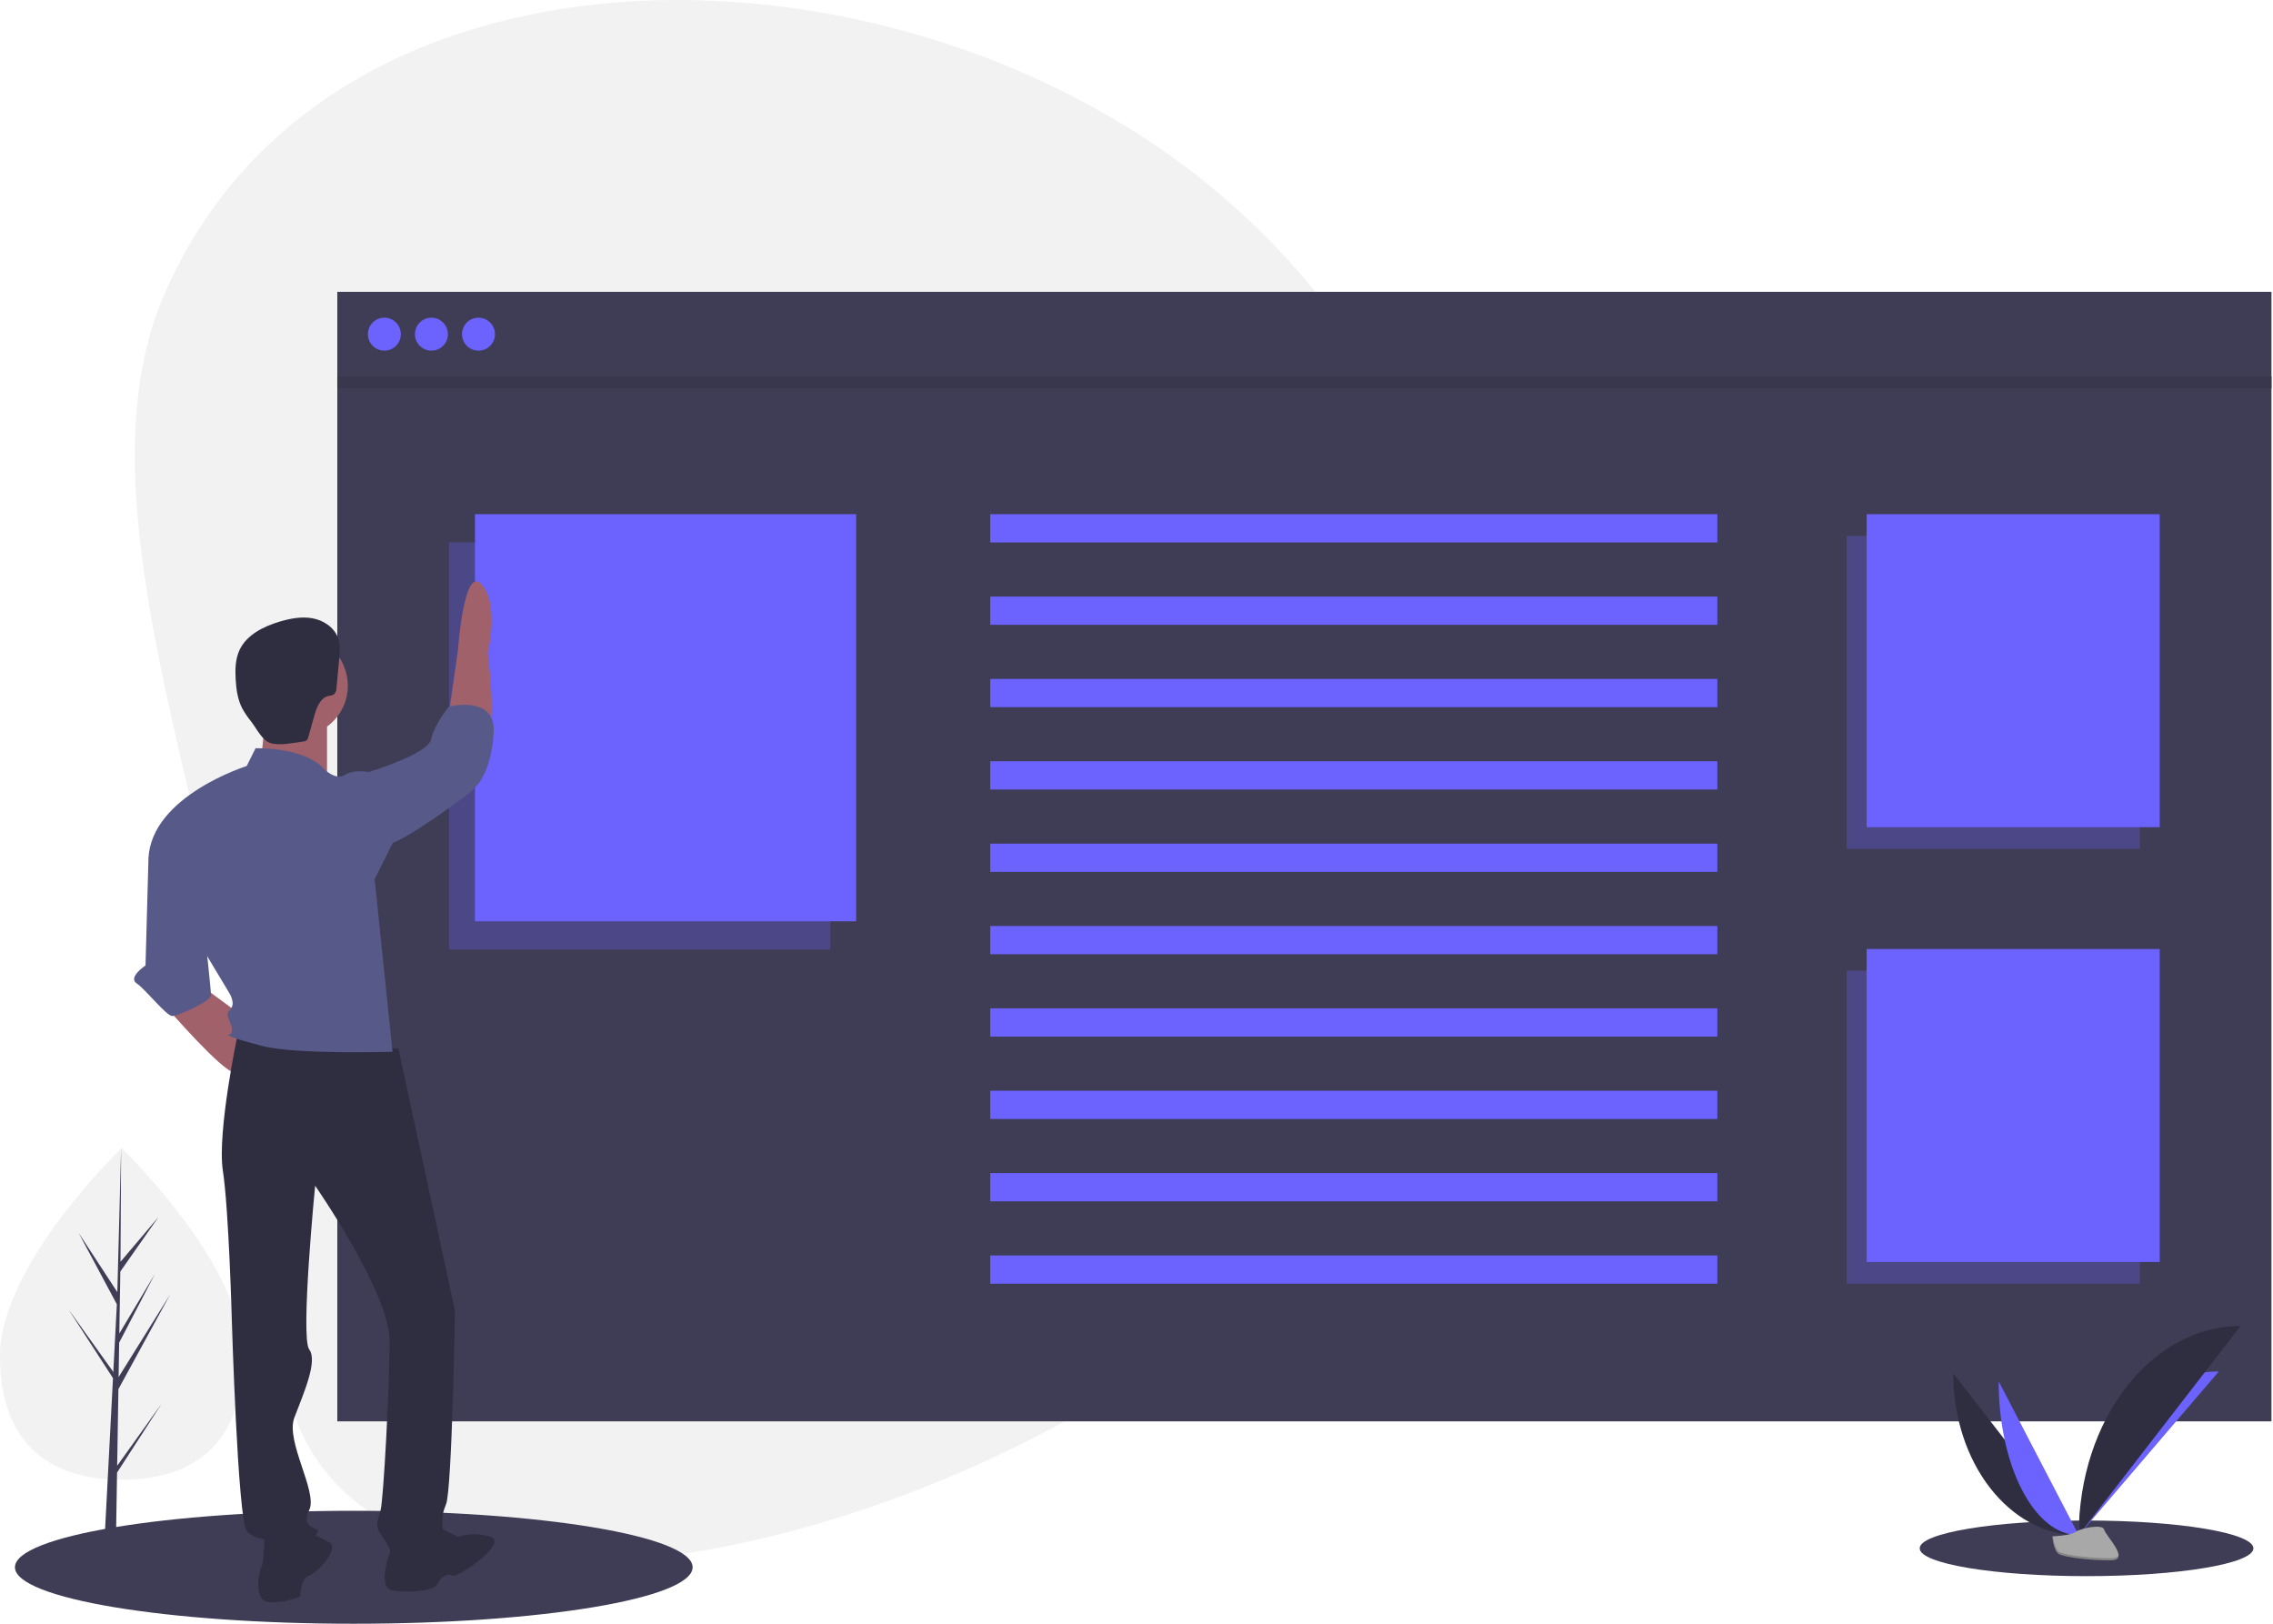
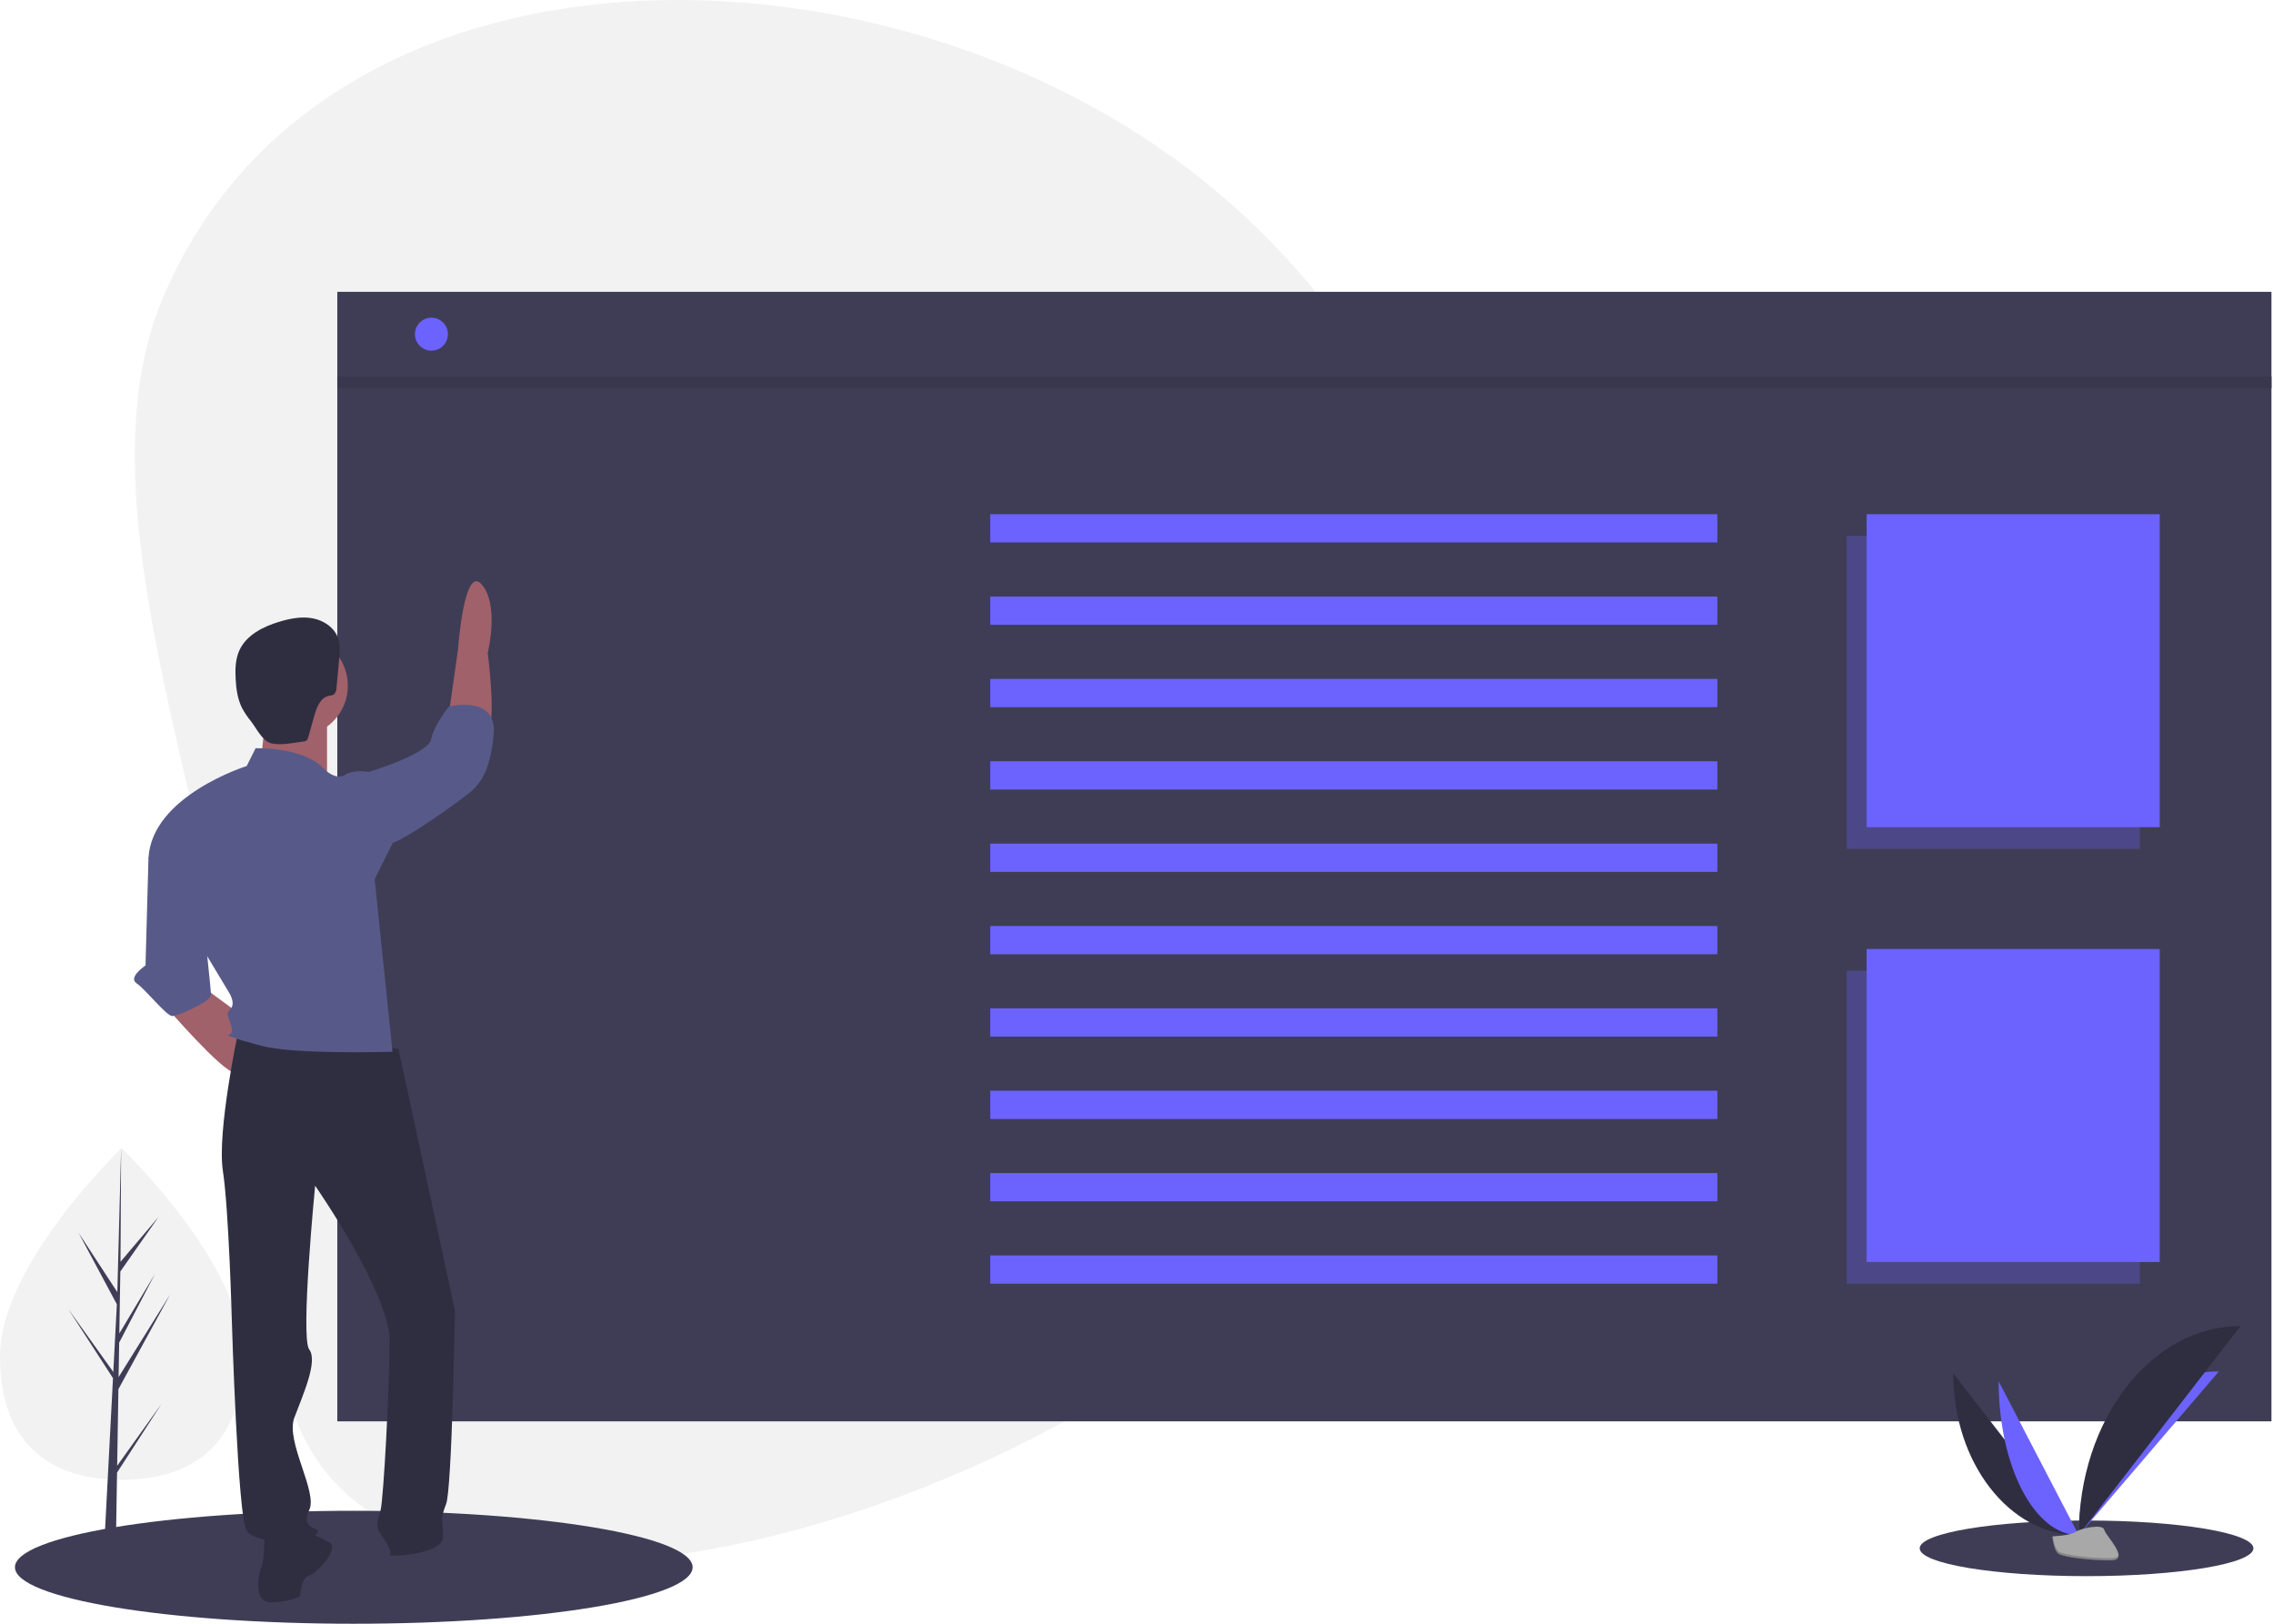
<svg xmlns="http://www.w3.org/2000/svg" width="112" height="80" viewBox="0 0 112 80" fill="none">
  <g clip-path="url(#clip0)">
    <path d="M11.983 66.819C11.983 71.332 9.3 72.907 5.991 72.907C2.682 72.907 0 71.332 0 66.819C0 62.307 5.991 56.567 5.991 56.567C5.991 56.567 11.983 62.307 11.983 66.819Z" fill="#F2F2F2" />
    <path d="M5.773 72.217L5.835 68.441L8.388 63.769L5.844 67.848L5.872 66.15L7.632 62.77L5.879 65.701V65.701L5.929 62.647L7.813 59.956L5.937 62.167L5.968 56.567L5.773 63.98L5.789 63.674L3.873 60.741L5.758 64.261L5.579 67.672L5.574 67.582L3.365 64.495L5.568 67.901L5.545 68.328L5.541 68.334L5.543 68.369L5.09 77.023H5.695L5.768 72.553L7.965 69.155L5.773 72.217Z" fill="#3F3D56" />
    <path d="M59.222 8.842C74.953 21.377 77.543 44.29 65.009 60.02C52.475 75.75 14.3 85.915 13.832 65.807C13.36 45.57 2.947 26.606 8.045 14.629C15.922 -3.878 43.492 -3.692 59.222 8.842Z" fill="#F2F2F2" />
    <path d="M17.432 80C26.653 80 34.128 78.754 34.128 77.217C34.128 75.681 26.653 74.435 17.432 74.435C8.211 74.435 0.737 75.681 0.737 77.217C0.737 78.754 8.211 80 17.432 80Z" fill="#3F3D56" />
    <path d="M102.813 77.655C107.354 77.655 111.035 77.041 111.035 76.284C111.035 75.528 107.354 74.914 102.813 74.914C98.272 74.914 94.591 75.528 94.591 76.284C94.591 77.041 98.272 77.655 102.813 77.655Z" fill="#3F3D56" />
    <path d="M111.924 18.551H16.62V70.029H111.924V18.551Z" fill="#3F3D56" />
    <path d="M111.924 14.377H16.62V19.131H111.924V14.377Z" fill="#3F3D56" />
-     <path d="M18.939 17.276C19.387 17.276 19.751 16.912 19.751 16.464C19.751 16.016 19.387 15.652 18.939 15.652C18.491 15.652 18.128 16.016 18.128 16.464C18.128 16.912 18.491 17.276 18.939 17.276Z" fill="#6C63FF" />
    <path d="M21.258 17.276C21.706 17.276 22.07 16.912 22.07 16.464C22.07 16.016 21.706 15.652 21.258 15.652C20.81 15.652 20.447 16.016 20.447 16.464C20.447 16.912 20.81 17.276 21.258 17.276Z" fill="#6C63FF" />
-     <path d="M23.577 17.276C24.025 17.276 24.389 16.912 24.389 16.464C24.389 16.016 24.025 15.652 23.577 15.652C23.129 15.652 22.765 16.016 22.765 16.464C22.765 16.912 23.129 17.276 23.577 17.276Z" fill="#6C63FF" />
    <path opacity="0.1" d="M111.924 18.551H16.62V19.131H111.924V18.551Z" fill="black" />
-     <path opacity="0.3" d="M40.91 26.725H22.128V46.783H40.91V26.725Z" fill="#6C63FF" />
-     <path d="M42.186 25.334H23.403V45.391H42.186V25.334Z" fill="#6C63FF" />
    <path opacity="0.3" d="M105.437 26.403H90.997V41.823H105.437V26.403Z" fill="#6C63FF" />
    <path d="M106.417 25.334H91.977V40.754H106.417V25.334Z" fill="#6C63FF" />
    <path opacity="0.3" d="M105.437 47.826H90.997V63.246H105.437V47.826Z" fill="#6C63FF" />
    <path d="M106.417 46.757H91.977V62.177H106.417V46.757Z" fill="#6C63FF" />
    <path d="M84.62 25.334H48.794V26.725H84.62V25.334Z" fill="#6C63FF" />
    <path d="M84.62 29.392H48.794V30.783H84.62V29.392Z" fill="#6C63FF" />
    <path d="M84.62 33.45H48.794V34.841H84.62V33.45Z" fill="#6C63FF" />
    <path d="M84.62 37.507H48.794V38.899H84.62V37.507Z" fill="#6C63FF" />
    <path d="M84.62 41.565H48.794V42.957H84.62V41.565Z" fill="#6C63FF" />
    <path d="M84.62 45.623H48.794V47.015H84.62V45.623Z" fill="#6C63FF" />
    <path d="M84.62 49.681H48.794V51.072H84.62V49.681Z" fill="#6C63FF" />
    <path d="M84.62 53.739H48.794V55.131H84.62V53.739Z" fill="#6C63FF" />
    <path d="M84.62 57.797H48.794V59.188H84.62V57.797Z" fill="#6C63FF" />
    <path d="M84.62 61.855H48.794V63.246H84.62V61.855Z" fill="#6C63FF" />
    <path d="M14.648 36.276C16.024 36.276 17.14 35.16 17.14 33.783C17.14 32.407 16.024 31.291 14.648 31.291C13.271 31.291 12.155 32.407 12.155 33.783C12.155 35.16 13.271 36.276 14.648 36.276Z" fill="#A0616A" />
    <path d="M13.035 34.956C13.035 34.956 13.035 37.596 12.595 37.889C12.155 38.182 16.114 38.475 16.114 38.475V35.103L13.035 34.956Z" fill="#A0616A" />
    <path d="M8.196 49.62C8.196 49.62 10.982 52.845 11.569 52.845C12.155 52.845 12.742 50.646 12.742 50.646L9.956 48.593L8.196 49.62Z" fill="#A0616A" />
    <path d="M22.126 35.103L22.566 32.024C22.566 32.024 22.859 27.771 23.739 28.798C24.619 29.824 24.032 32.17 24.032 32.17C24.032 32.17 24.472 35.543 24.032 35.983C23.593 36.423 22.126 35.103 22.126 35.103Z" fill="#A0616A" />
    <path d="M19.634 51.672L11.715 50.939C11.715 50.939 10.689 55.778 10.982 57.684C11.275 59.591 11.422 65.016 11.422 65.016C11.422 65.016 11.715 74.841 12.155 75.427C12.595 76.013 14.061 75.867 14.501 76.16C14.941 76.453 15.674 75.574 15.674 75.427C15.674 75.28 14.795 75.28 15.235 74.401C15.674 73.521 14.061 71.028 14.501 69.855C14.941 68.682 15.674 67.069 15.235 66.482C14.795 65.896 15.528 58.418 15.528 58.418C15.528 58.418 19.194 63.696 19.194 66.043C19.194 68.389 18.9 73.814 18.754 74.401C18.607 74.987 18.46 75.134 18.754 75.574C19.047 76.013 19.34 76.453 19.194 76.6C19.047 76.747 21.833 76.6 21.833 75.72C21.833 74.841 21.686 74.841 21.98 74.107C22.273 73.374 22.419 64.576 22.419 64.576L19.634 51.672Z" fill="#2F2E41" />
    <path d="M12.595 36.862L12.155 37.742C12.155 37.742 7.463 39.209 7.316 42.288L11.275 48.886C11.275 48.886 11.569 49.326 11.422 49.62C11.275 49.913 11.129 49.766 11.275 50.206C11.422 50.646 11.422 50.499 11.422 50.793C11.422 51.086 10.982 50.939 11.422 51.086C11.862 51.233 11.275 51.086 12.888 51.526C14.501 51.966 19.34 51.819 19.34 51.819L18.46 43.314L19.34 41.555L18.167 38.036C18.167 38.036 17.434 37.889 16.994 38.182C16.554 38.475 15.968 37.889 15.968 37.889C15.968 37.889 15.235 36.862 12.595 36.862Z" fill="#575A89" />
    <path d="M17.434 38.182L18.167 38.036C18.167 38.036 21.1 37.156 21.246 36.423C21.393 35.69 22.126 34.81 22.126 34.81C22.126 34.81 24.472 34.223 24.326 36.129C24.179 38.036 23.592 38.622 23.299 38.915C23.006 39.209 19.78 41.555 19.193 41.555C18.607 41.555 17.434 38.182 17.434 38.182Z" fill="#575A89" />
    <path d="M7.61 41.701L7.316 42.288L7.17 47.567C7.17 47.567 6.29 48.153 6.73 48.447C7.17 48.74 8.196 50.059 8.489 50.059C8.783 50.059 10.396 49.326 10.396 49.033C10.396 48.74 10.102 46.1 10.102 46.1L7.61 41.701Z" fill="#575A89" />
    <path d="M13.035 75.427C13.035 75.427 13.035 76.893 12.888 77.186C12.742 77.48 12.448 78.946 13.328 78.946C13.832 78.953 14.332 78.853 14.794 78.653C14.794 78.653 14.794 77.773 15.234 77.626C15.674 77.48 16.701 76.307 16.261 76.013C15.821 75.72 14.941 75.427 14.941 75.427L13.035 75.427Z" fill="#2F2E41" />
-     <path d="M19.34 76.16C19.34 76.16 18.46 78.213 19.34 78.36C20.22 78.506 21.393 78.36 21.54 78.066C21.686 77.773 21.98 77.48 22.273 77.626C22.566 77.773 25.059 76.013 24.179 75.72C23.656 75.545 23.09 75.545 22.566 75.72L21.686 75.28L19.34 76.16Z" fill="#2F2E41" />
    <path d="M14.963 36.531C15.005 36.528 15.045 36.517 15.082 36.498C15.142 36.45 15.182 36.381 15.194 36.305L15.493 35.244C15.607 34.842 15.789 34.372 16.199 34.286C16.285 34.281 16.369 34.258 16.446 34.221C16.491 34.178 16.526 34.127 16.549 34.07C16.572 34.013 16.583 33.951 16.58 33.89L16.709 32.518C16.743 32.148 16.776 31.762 16.647 31.413C16.456 30.898 15.933 30.559 15.392 30.461C14.852 30.364 14.295 30.473 13.769 30.63C12.971 30.87 12.144 31.281 11.797 32.039C11.597 32.477 11.584 32.978 11.611 33.459C11.639 33.955 11.708 34.461 11.936 34.902C12.062 35.13 12.209 35.346 12.375 35.548C12.623 35.868 12.926 36.495 13.336 36.614C13.798 36.749 14.495 36.592 14.963 36.531Z" fill="#2F2E41" />
    <path d="M96.244 67.66C96.244 72.069 99.01 75.637 102.428 75.637L96.244 67.66Z" fill="#2F2E41" />
    <path d="M102.428 75.637C102.428 71.179 105.515 67.571 109.329 67.571L102.428 75.637Z" fill="#6C63FF" />
    <path d="M98.484 68.06C98.484 72.248 100.248 75.637 102.428 75.637L98.484 68.06Z" fill="#6C63FF" />
    <path d="M102.428 75.637C102.428 69.94 105.996 65.33 110.405 65.33L102.428 75.637Z" fill="#2F2E41" />
    <path d="M101.127 75.694C101.127 75.694 102.004 75.666 102.269 75.478C102.533 75.29 103.618 75.065 103.683 75.367C103.749 75.669 105.001 76.868 104.011 76.876C103.021 76.885 101.71 76.722 101.447 76.562C101.183 76.401 101.127 75.694 101.127 75.694Z" fill="#A8A8A8" />
    <path opacity="0.2" d="M104.029 76.771C103.039 76.779 101.728 76.617 101.464 76.457C101.263 76.334 101.183 75.895 101.156 75.692C101.138 75.693 101.127 75.694 101.127 75.694C101.127 75.694 101.183 76.401 101.447 76.562C101.71 76.722 103.021 76.885 104.011 76.876C104.297 76.874 104.396 76.772 104.39 76.622C104.351 76.713 104.242 76.77 104.029 76.771Z" fill="black" />
  </g>
  <defs>
    <clipPath id="clip0">
      <rect width="111.925" height="80" fill="white" />
    </clipPath>
  </defs>
</svg>